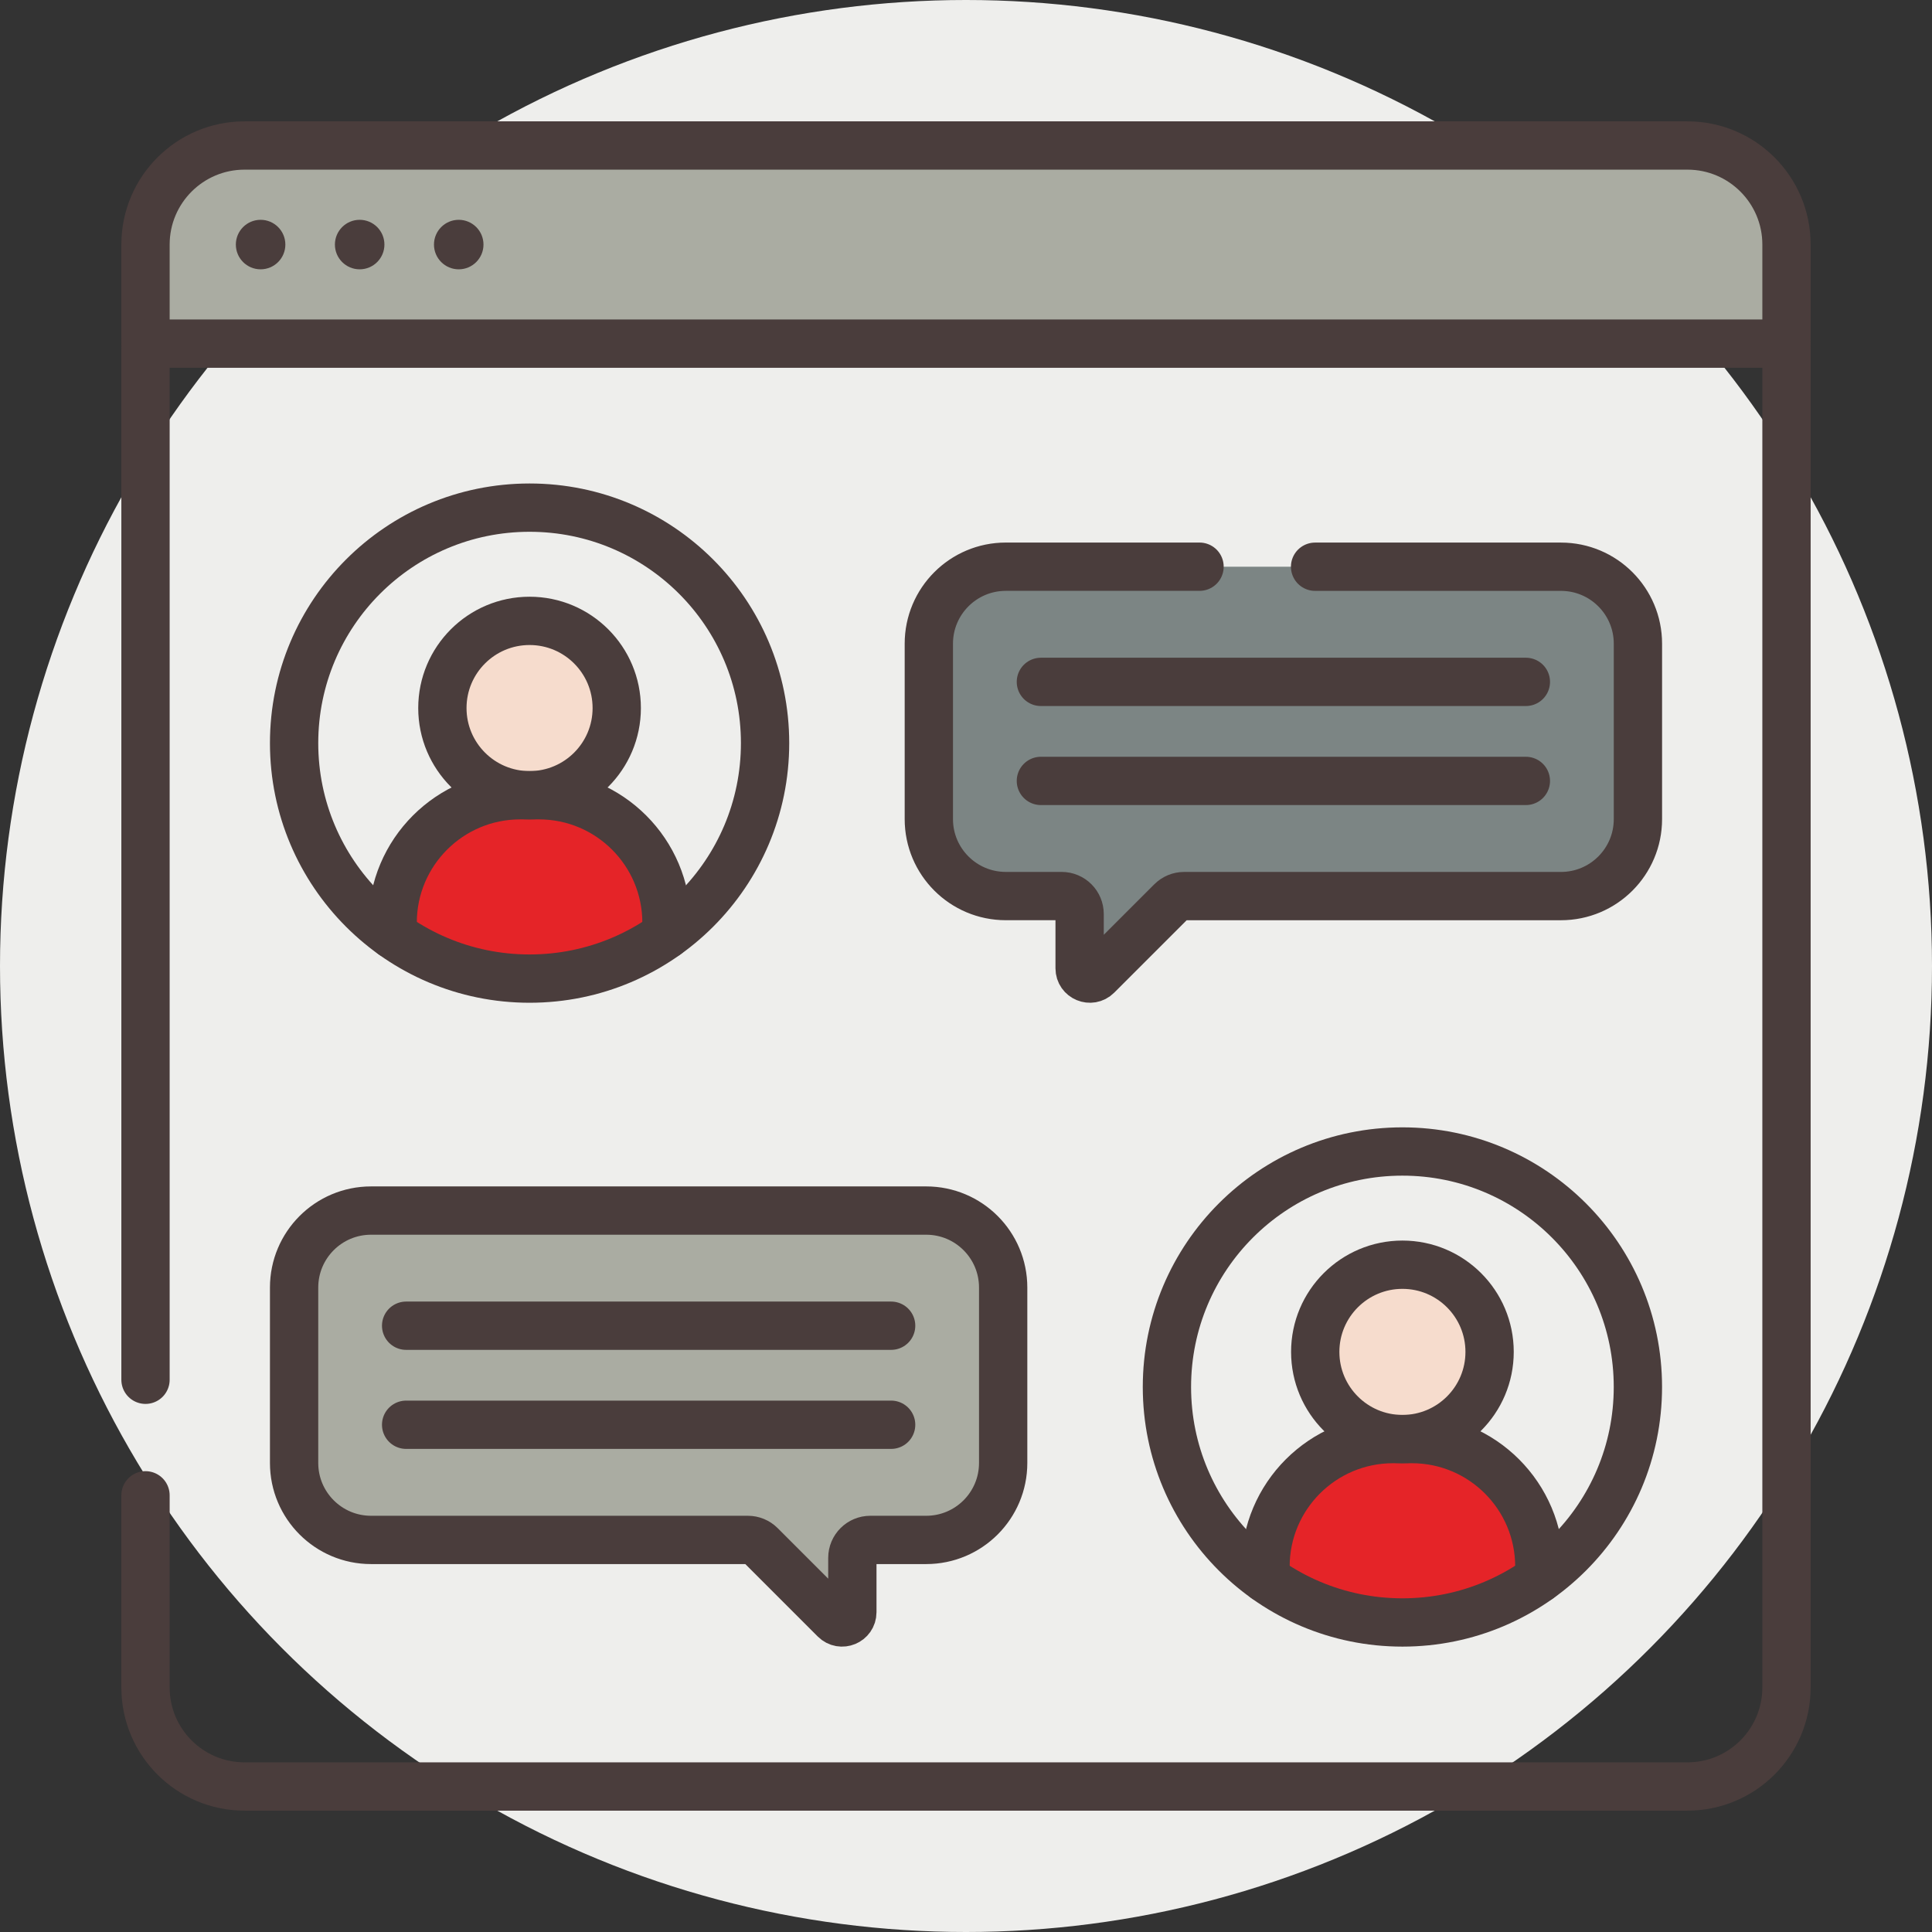
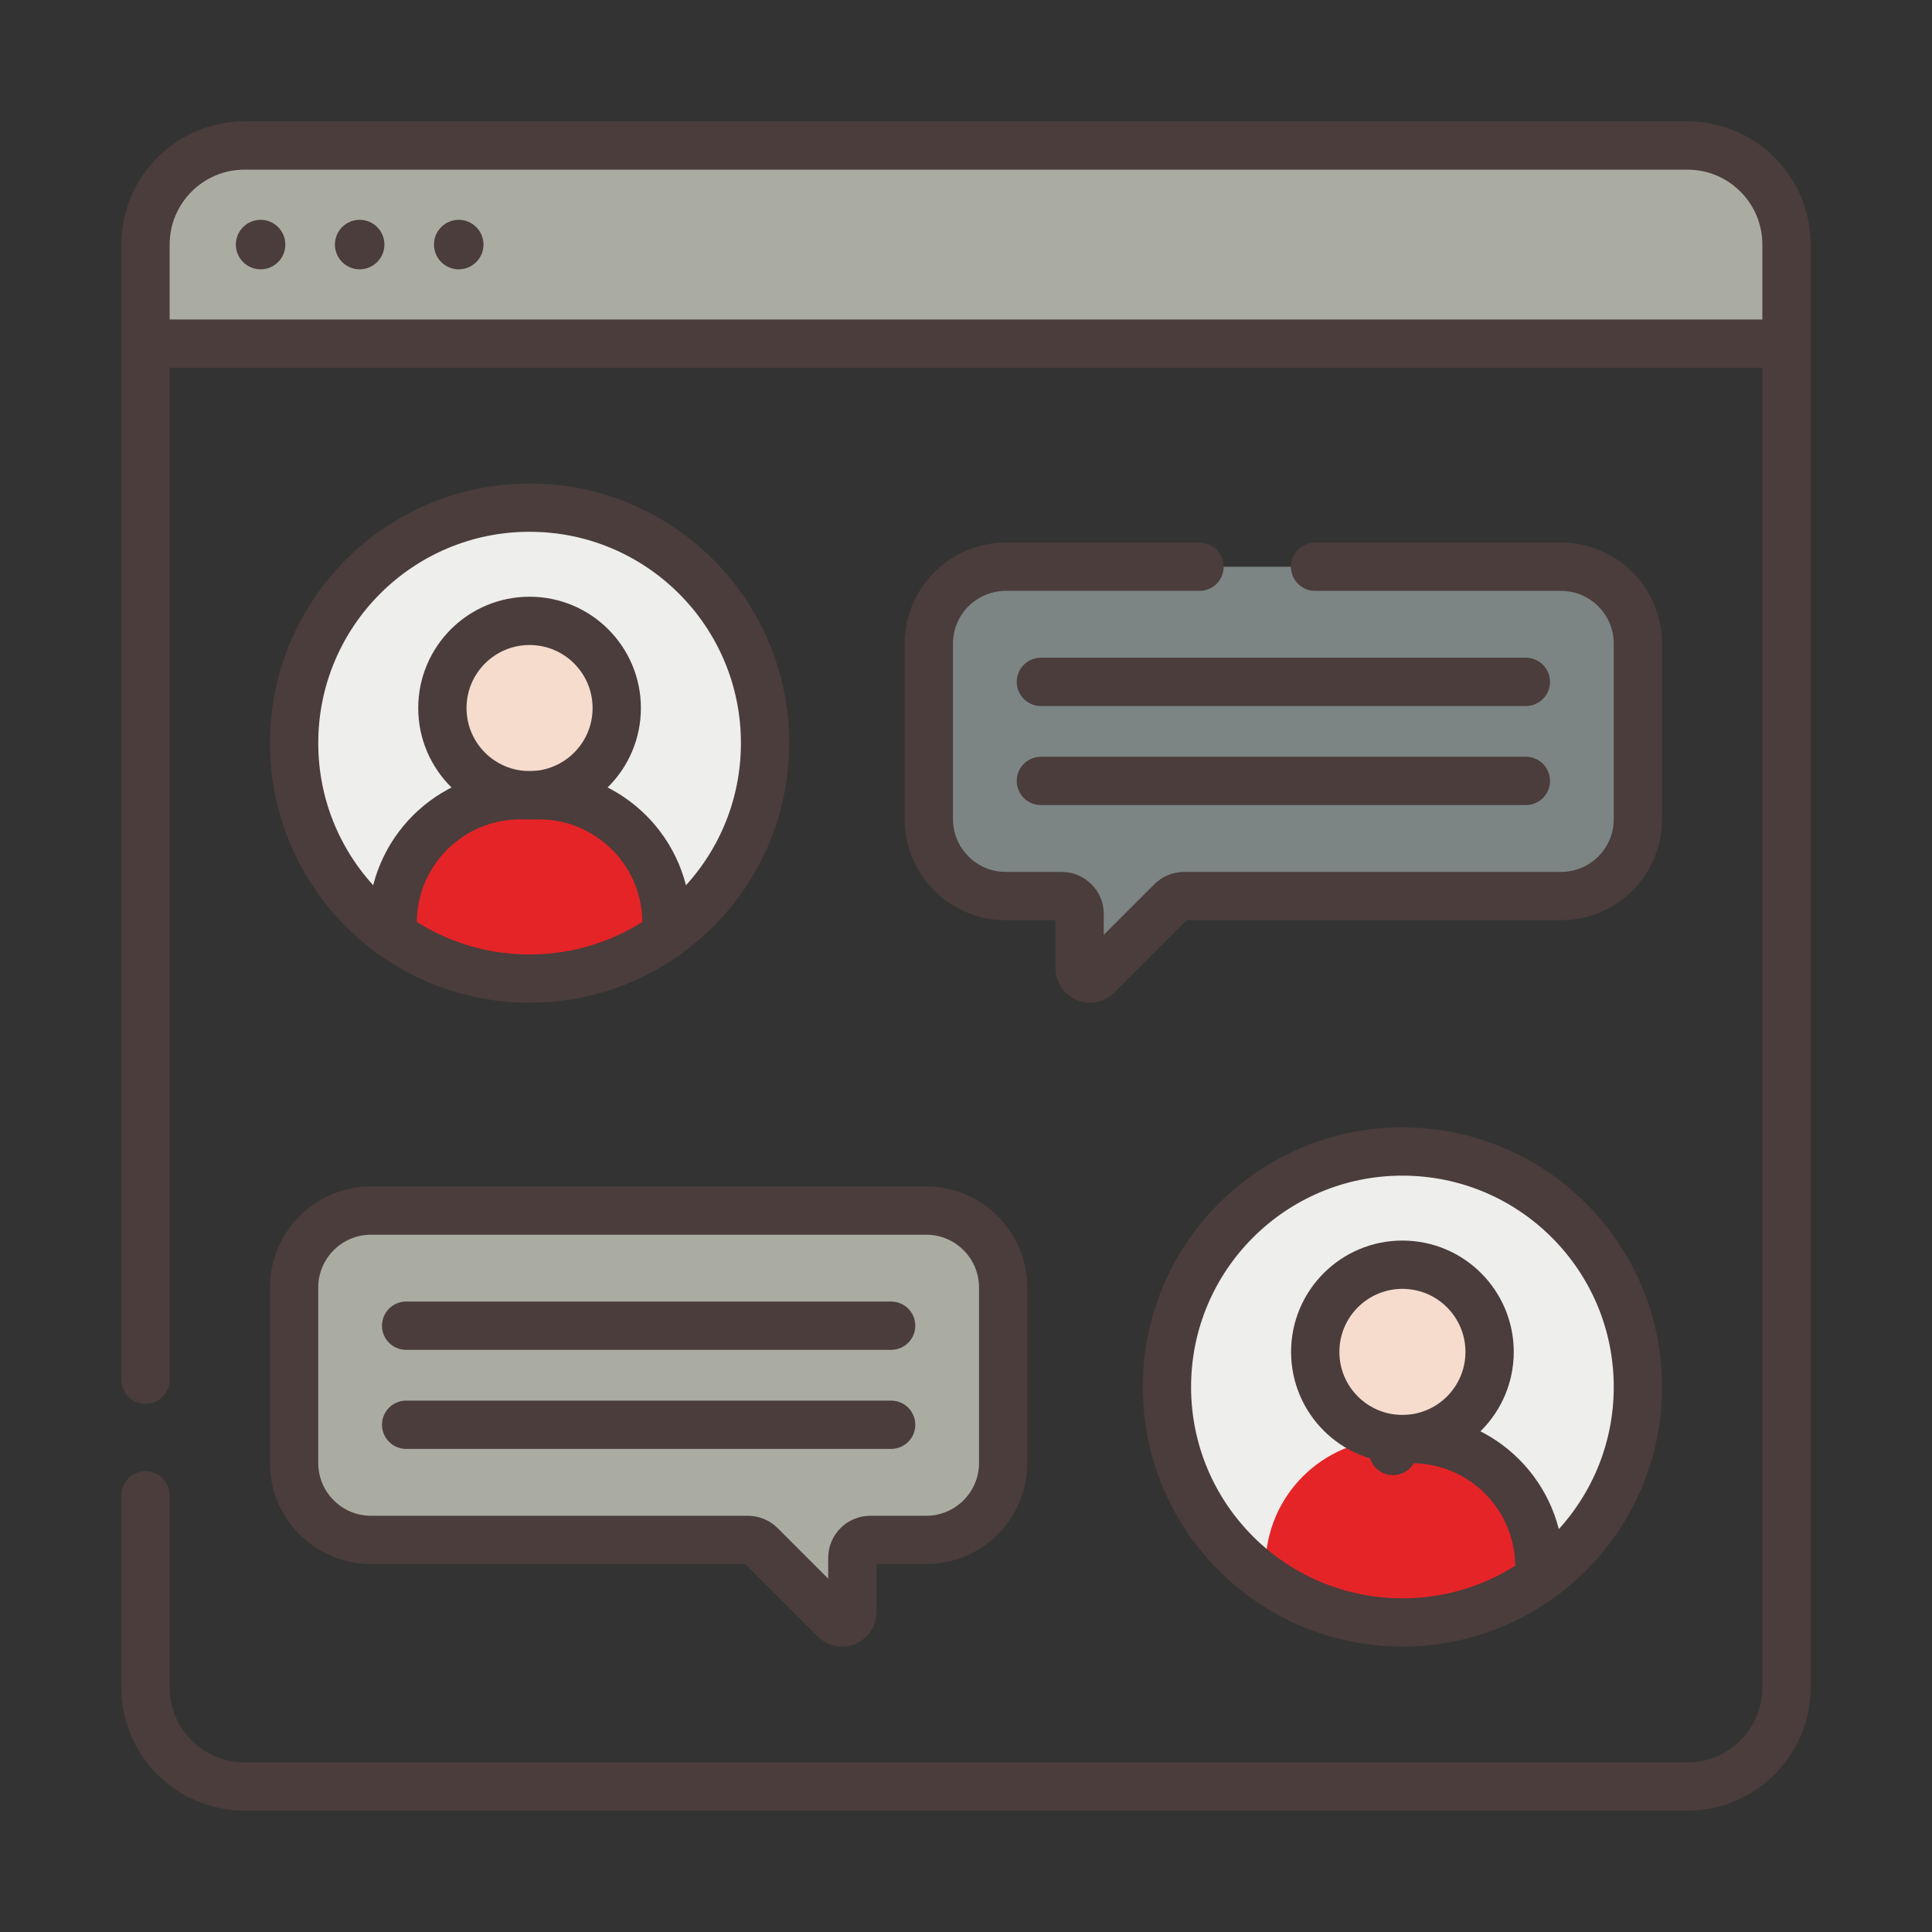
<svg xmlns="http://www.w3.org/2000/svg" width="80" height="80" viewBox="0 0 80 80" fill="none" version="1.1" id="svg1" xml:space="preserve">
  <rect x="0" y="0" width="80" height="80" fill="#333333" stroke="none" />
  <defs id="defs1" />
-   <circle id="Bg" cx="40" cy="40" r="40" fill="#eeeeec" />
  <g style="fill:none" id="g1" transform="translate(5,5)">
    <g mask="url(#mask0_190_1432)" id="g27">
      <path d="M 33.352,45.127 H 10.364 c -1.76,0 -3.186,1.427 -3.186,3.187 v 7.264 c 0,1.76 1.427,3.187 3.186,3.187 h 15.604 c 0.197,0 0.386,0.078 0.526,0.218 l 3.075,3.075 c 0.268,0.268 0.725,0.078 0.725,-0.3 v -2.249 c 0,-0.411 0.333,-0.744 0.744,-0.744 h 2.314 c 1.76,0 3.187,-1.427 3.187,-3.187 v -7.264 c 0,-1.76 -1.427,-3.187 -3.187,-3.187 z" fill="#aaaca2" id="path2" />
      <path d="m 36.648,18.467 h 22.988 c 1.76,0 3.187,1.427 3.187,3.187 v 7.264 c 0,1.76 -1.427,3.187 -3.187,3.187 H 44.031 c -0.197,0 -0.386,0.078 -0.526,0.218 L 40.43,35.397 c -0.268,0.268 -0.725,0.078 -0.725,-0.3 v -2.249 c 0,-0.411 -0.333,-0.744 -0.744,-0.744 h -2.313 c -1.76,0 -3.187,-1.427 -3.187,-3.187 v -7.264 c 0,-1.76 1.427,-3.187 3.187,-3.187 z" fill="#7c8584" id="path3" />
      <path d="m 62.822,52.432 c 0,3.27 -1.609,6.164 -4.08,7.933 -1.598,1.145 -3.347,1.442 -5.463,1.442 -0.704,0 -1.598,0.302 -2.26,0.16 -4.401,-0.942 -7.7,-4.853 -7.7,-9.535 0,-5.385 4.366,-9.751 9.751,-9.751 5.385,0 9.751,4.365 9.751,9.751 z" fill="#eeeeec" id="path4" />
      <path d="m 53.461,54.589 h -0.779 c -2.916,0 -5.28,2.364 -5.28,5.28 v 0.493 c 1.598,1.145 3.554,1.82 5.67,1.82 2.115,0 4.072,-0.676 5.67,-1.82 v -0.493 c 0,-2.916 -2.364,-5.28 -5.28,-5.28 z" fill="#e52428" id="path5" />
      <path d="m 56.681,50.979 c 0,1.994 -1.616,3.61 -3.61,3.61 -1.994,0 -3.61,-1.616 -3.61,-3.61 0,-1.994 1.617,-3.61 3.61,-3.61 1.994,0 3.61,1.616 3.61,3.61 z" fill="#f6dccd" id="path6" />
      <path d="m 26.68,25.771 c 0,3.27 -1.609,6.164 -4.079,7.933 -1.598,1.145 -3.348,1.442 -5.463,1.442 -0.704,0 -1.598,0.302 -2.26,0.16 -4.4,-0.942 -7.7,-4.853 -7.7,-9.535 0,-5.385 4.366,-9.751 9.751,-9.751 5.385,0 9.751,4.365 9.751,9.751 z" fill="#eeeeec" id="path7" />
      <path d="M 17.318,27.929 H 16.539 c -2.916,0 -5.28,2.364 -5.28,5.28 v 0.493 c 1.598,1.144 3.554,1.82 5.67,1.82 2.115,0 4.072,-0.676 5.67,-1.82 V 33.209 c 0,-2.916 -2.364,-5.28 -5.28,-5.28 z" fill="#e52428" id="path8" />
      <path d="m 20.539,24.319 c 0,1.994 -1.616,3.61 -3.61,3.61 -1.994,0 -3.61,-1.616 -3.61,-3.61 0,-1.994 1.616,-3.61 3.61,-3.61 1.994,0 3.61,1.616 3.61,3.61 z" fill="#f6dccd" id="path9" />
      <path d="M 64.873,1.025 H 5.127 c -2.265,0 -4.102,1.836 -4.102,4.102 V 9.229 H 68.975 V 5.127 c 0,-2.265 -1.836,-4.102 -4.102,-4.102 z" fill="#aaaca2" id="path10" />
      <path d="M 1.025,52.133 V 5.127 c 0,-2.265 1.836,-4.102 4.102,-4.102 H 64.873 c 2.265,0 4.102,1.836 4.102,4.102 V 64.873 c 0,2.265 -1.836,4.102 -4.102,4.102 H 5.127 c -2.265,0 -4.102,-1.836 -4.102,-4.102 v -7.955" stroke="#4a3d3c" stroke-width="2" stroke-miterlimit="10" stroke-linecap="round" stroke-linejoin="round" id="path11" />
      <path d="M 1.025,9.229 H 68.975" stroke="#4a3d3c" stroke-width="2" stroke-miterlimit="10" stroke-linecap="round" stroke-linejoin="round" id="path12" />
      <path d="m 6.816,5.127 c 0,0.566 -0.459,1.025 -1.025,1.025 -0.566,0 -1.025,-0.459 -1.025,-1.025 0,-0.566 0.459,-1.025 1.025,-1.025 0.566,0 1.025,0.459 1.025,1.025 z" fill="#4a3d3c" id="path13" />
      <path d="m 10.918,5.127 c 0,0.566 -0.459,1.025 -1.025,1.025 -0.566,0 -1.025,-0.459 -1.025,-1.025 0,-0.566 0.459,-1.025 1.025,-1.025 0.566,0 1.025,0.459 1.025,1.025 z" fill="#4a3d3c" id="path14" />
      <path d="m 15.02,5.127 c 0,0.566 -0.459,1.025 -1.025,1.025 -0.566,0 -1.025,-0.459 -1.025,-1.025 0,-0.566 0.459,-1.025 1.025,-1.025 0.566,0 1.025,0.459 1.025,1.025 z" fill="#4a3d3c" id="path15" />
      <path d="M 33.352,45.127 H 10.364 c -1.76,0 -3.186,1.427 -3.186,3.187 v 7.264 c 0,1.76 1.427,3.187 3.186,3.187 h 15.604 c 0.197,0 0.386,0.078 0.526,0.218 l 3.075,3.075 c 0.268,0.268 0.725,0.078 0.725,-0.3 v -2.249 c 0,-0.411 0.333,-0.744 0.744,-0.744 h 2.314 c 1.76,0 3.187,-1.427 3.187,-3.187 v -7.264 c 0,-1.76 -1.427,-3.187 -3.187,-3.187 z" stroke="#4a3d3c" stroke-width="2" stroke-miterlimit="10" stroke-linecap="round" stroke-linejoin="round" id="path16" />
      <path d="M 31.9,49.895 H 11.817" stroke="#4a3d3c" stroke-width="2" stroke-miterlimit="10" stroke-linecap="round" stroke-linejoin="round" id="path17" />
      <path d="M 31.9,53.996 H 11.817" stroke="#4a3d3c" stroke-width="2" stroke-miterlimit="10" stroke-linecap="round" stroke-linejoin="round" id="path18" />
      <path d="m 62.822,52.432 c 0,5.385 -4.366,9.751 -9.751,9.751 -5.385,0 -9.751,-4.365 -9.751,-9.751 0,-5.385 4.366,-9.751 9.751,-9.751 5.385,0 9.751,4.365 9.751,9.751 z" stroke="#4a3d3c" stroke-width="2" stroke-miterlimit="10" stroke-linecap="round" stroke-linejoin="round" id="path19" />
-       <path d="m 58.741,60.362 v -0.493 c 0,-2.916 -2.364,-5.28 -5.28,-5.28 h -0.779 c -2.916,0 -5.28,2.364 -5.28,5.28 v 0.493" stroke="#4a3d3c" stroke-width="2" stroke-miterlimit="10" stroke-linecap="round" stroke-linejoin="round" id="path20" />
+       <path d="m 58.741,60.362 v -0.493 c 0,-2.916 -2.364,-5.28 -5.28,-5.28 h -0.779 v 0.493" stroke="#4a3d3c" stroke-width="2" stroke-miterlimit="10" stroke-linecap="round" stroke-linejoin="round" id="path20" />
      <path d="m 56.681,50.979 c 0,1.994 -1.616,3.61 -3.61,3.61 -1.994,0 -3.61,-1.616 -3.61,-3.61 0,-1.994 1.617,-3.61 3.61,-3.61 1.994,0 3.61,1.616 3.61,3.61 z" stroke="#4a3d3c" stroke-width="2" stroke-miterlimit="10" stroke-linecap="round" stroke-linejoin="round" id="path21" />
      <path d="m 49.455,18.467 h 10.181 c 1.76,0 3.187,1.427 3.187,3.187 v 7.264 c 0,1.76 -1.427,3.187 -3.187,3.187 H 44.031 c -0.197,0 -0.386,0.078 -0.526,0.218 L 40.43,35.397 c -0.268,0.268 -0.725,0.078 -0.725,-0.3 v -2.249 c 0,-0.411 -0.333,-0.744 -0.744,-0.744 h -2.313 c -1.76,0 -3.187,-1.427 -3.187,-3.187 v -7.264 c 0,-1.76 1.427,-3.187 3.187,-3.187 h 8.022" stroke="#4a3d3c" stroke-width="2" stroke-miterlimit="10" stroke-linecap="round" stroke-linejoin="round" id="path22" />
      <path d="M 38.101,23.235 H 58.183" stroke="#4a3d3c" stroke-width="2" stroke-miterlimit="10" stroke-linecap="round" stroke-linejoin="round" id="path23" />
      <path d="M 38.101,27.336 H 58.183" stroke="#4a3d3c" stroke-width="2" stroke-miterlimit="10" stroke-linecap="round" stroke-linejoin="round" id="path24" />
      <path d="m 7.178,25.771 c 0,5.385 4.366,9.751 9.751,9.751 5.385,0 9.751,-4.365 9.751,-9.751 0,-5.385 -4.366,-9.751 -9.751,-9.751 -5.385,0 -9.751,4.365 -9.751,9.751 z" stroke="#4a3d3c" stroke-width="2" stroke-miterlimit="10" stroke-linecap="round" stroke-linejoin="round" id="path25" />
      <path d="m 11.259,33.702 v -0.493 c 0,-2.916 2.364,-5.28 5.28,-5.28 h 0.779 c 2.916,0 5.28,2.364 5.28,5.28 v 0.493" stroke="#4a3d3c" stroke-width="2" stroke-miterlimit="10" stroke-linecap="round" stroke-linejoin="round" id="path26" />
      <path d="m 13.318,24.319 c 0,1.994 1.616,3.61 3.61,3.61 1.994,0 3.61,-1.616 3.61,-3.61 0,-1.994 -1.616,-3.61 -3.61,-3.61 -1.994,0 -3.61,1.616 -3.61,3.61 z" stroke="#4a3d3c" stroke-width="2" stroke-miterlimit="10" stroke-linecap="round" stroke-linejoin="round" id="path27" />
    </g>
  </g>
</svg>